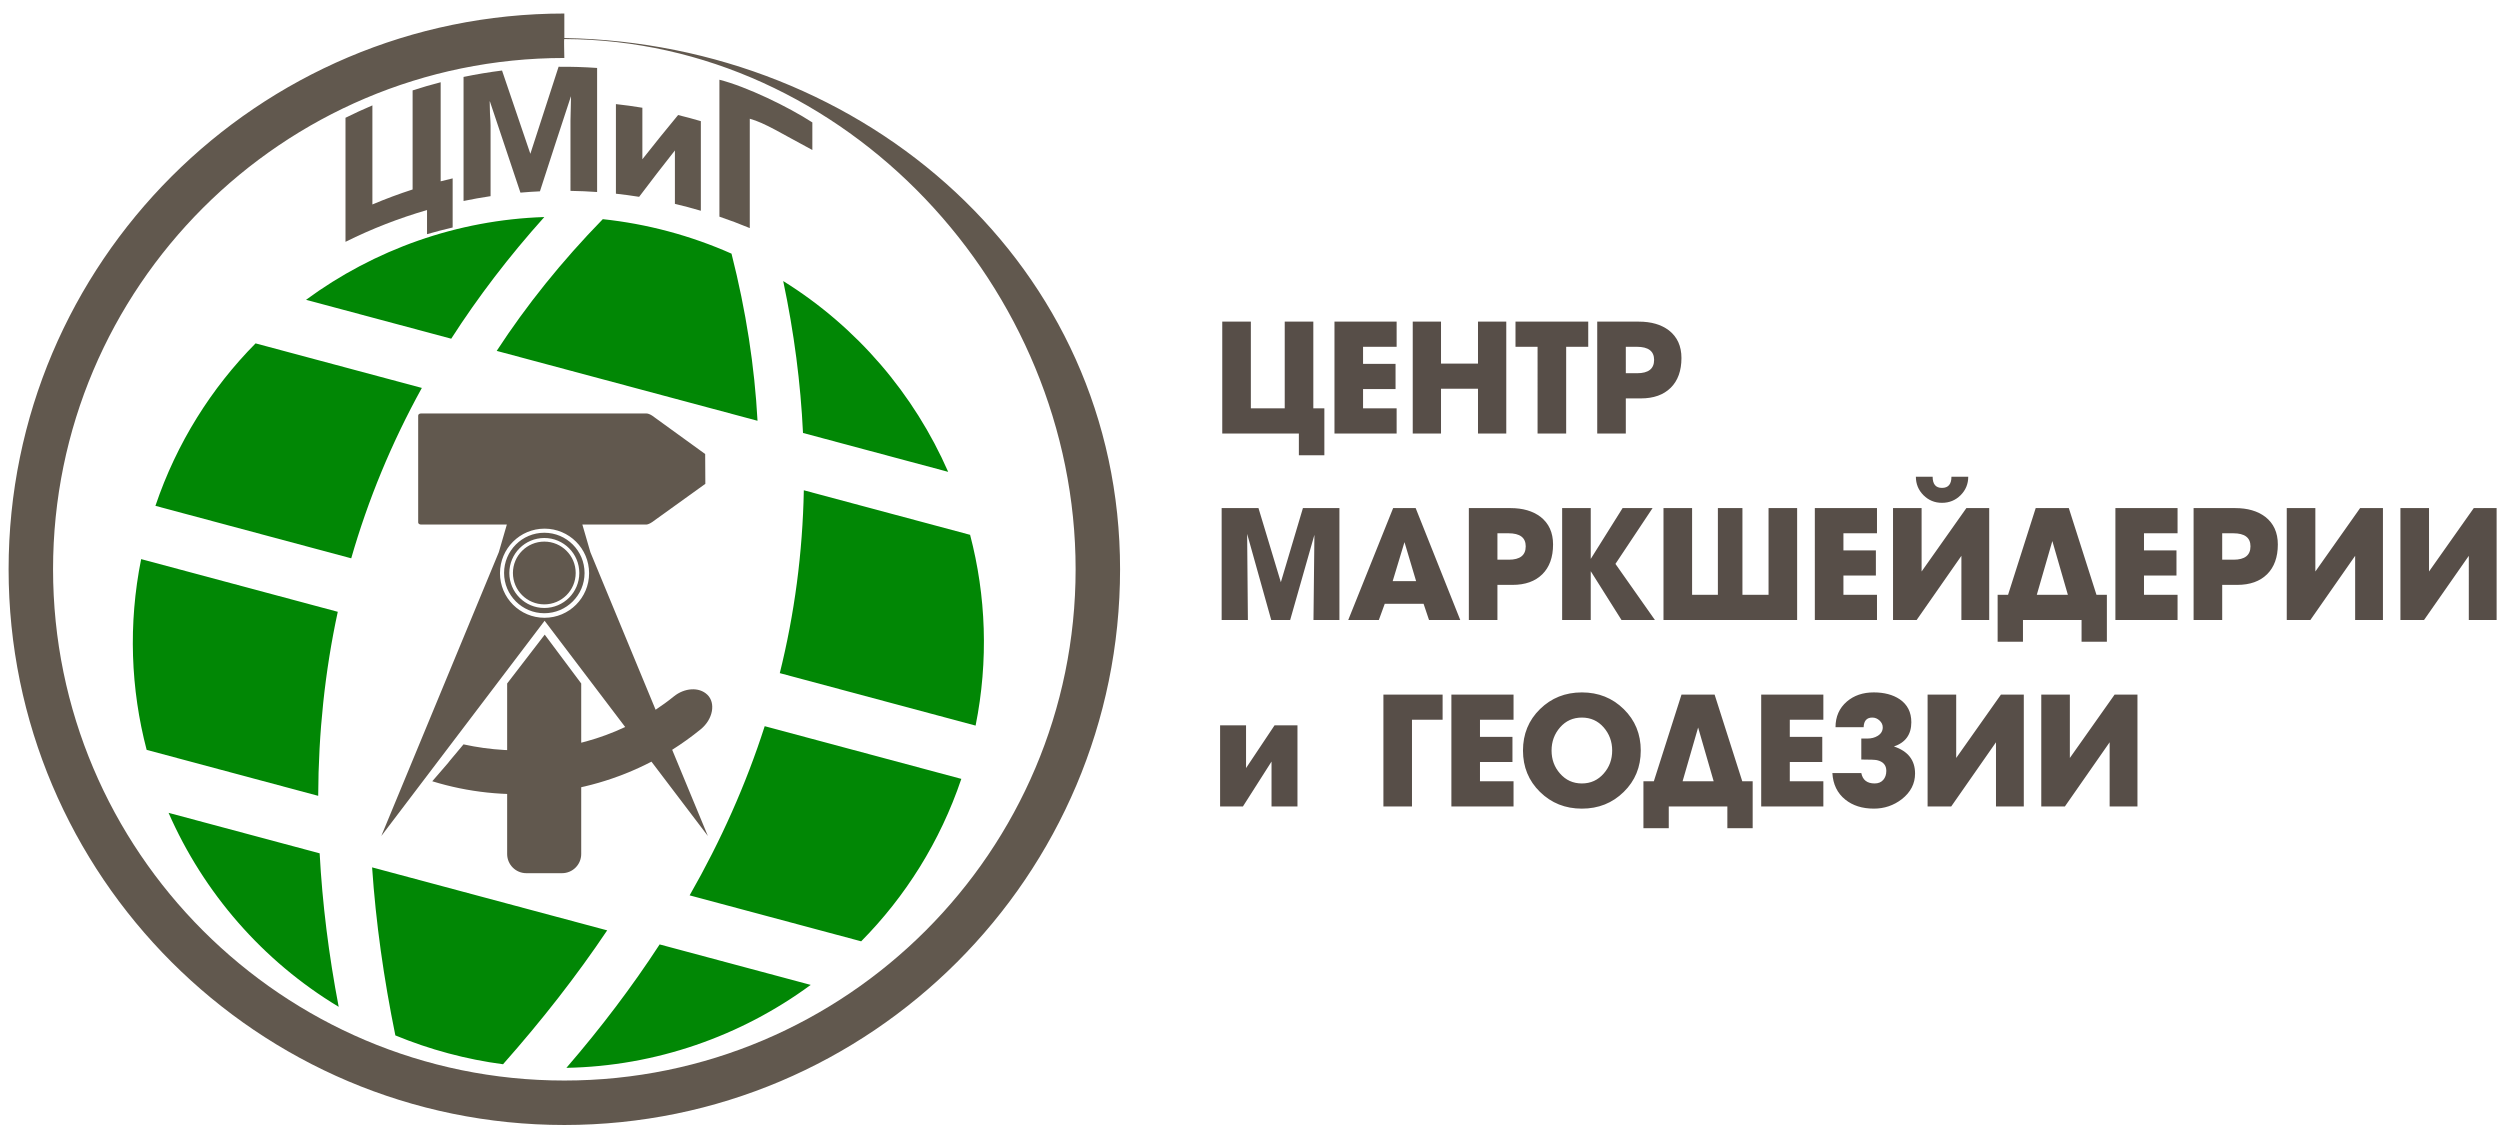
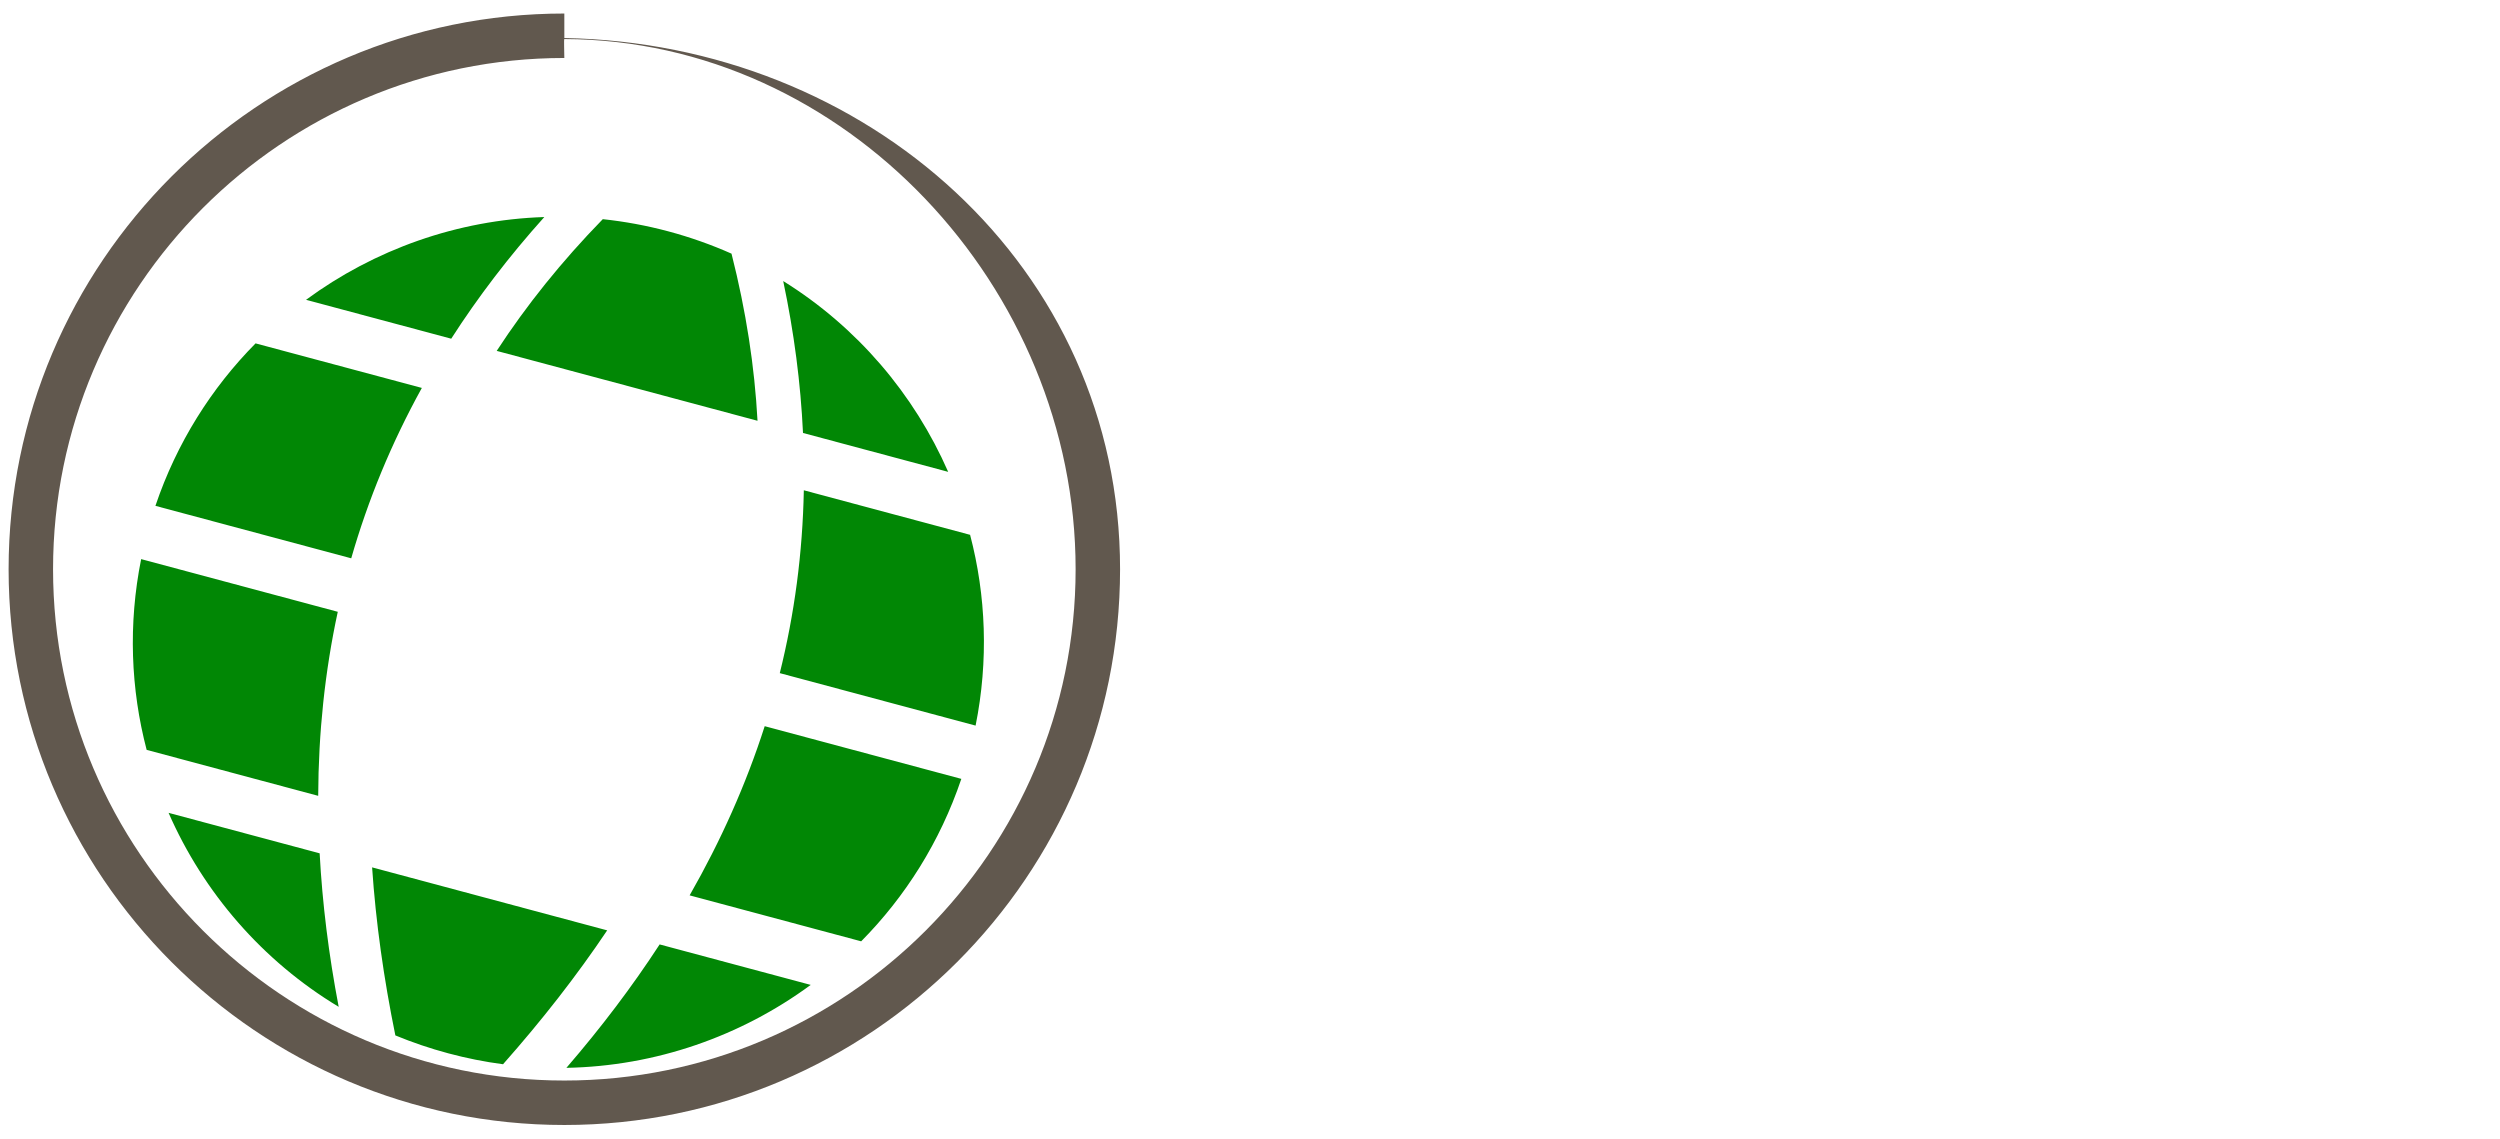
<svg xmlns="http://www.w3.org/2000/svg" viewBox="0 0 196 89.333" height="89.333" width="196" xml:space="preserve" id="svg2">
  <defs id="defs6" />
  <g transform="matrix(1.333,0,0,-1.333,0,89.333)" id="g10">
    <g transform="scale(0.1)" id="g12">
-       <path id="path14" style="fill:#574e48;fill-opacity:1;fill-rule:nonzero;stroke:none" d="m 1217.38,224.371 v 37.277 h -16.81 v -65.8 h 13.89 l 26.32,37.754 v -37.754 h 16.36 v 65.8 h -13.43 z m -66.85,0 v 37.277 h -16.82 v -65.8 h 13.89 l 26.33,37.754 v -37.754 h 16.36 v 65.8 h -13.44 z m -36.62,6.758 c 6.82,2.309 10.23,7.07 10.23,14.25 0,5.91 -2.28,10.418 -6.85,13.527 -4.02,2.684 -9.11,4.024 -15.26,4.024 -6.34,0 -11.61,-1.793 -15.82,-5.391 -4.44,-3.84 -6.66,-8.871 -6.66,-15.082 h 16.54 c 0.12,3.77 1.82,5.672 5.12,5.672 1.58,0 2.99,-0.59 4.24,-1.738 1.25,-1.164 1.88,-2.5 1.88,-4.02 0,-2.133 -1.01,-3.812 -3.02,-5.031 -1.71,-1.039 -3.71,-1.551 -6.03,-1.551 h -3.56 v -12.34 c 5.05,0 8.13,-0.129 9.22,-0.371 3.66,-0.848 5.49,-2.949 5.49,-6.297 0,-2.203 -0.61,-3.972 -1.83,-5.351 -1.22,-1.371 -2.89,-2.051 -5.02,-2.051 -4.45,0 -7.07,2.039 -7.86,6.121 h -17.01 c 0.37,-6.641 2.9,-11.852 7.59,-15.621 4.39,-3.539 9.99,-5.309 16.82,-5.309 6.15,0 11.63,1.86 16.45,5.578 5.18,4.071 7.77,9.102 7.77,15.082 0,7.848 -4.15,13.149 -12.43,15.899 z m -78.07,-35.281 h 36.56 v 14.812 h -19.74 v 11.328 h 19.1 v 14.801 h -19.1 v 10.063 h 19.74 v 14.796 h -36.56 z m -46.231,14.812 9.137,31.621 9.144,-31.621 z m 18.831,50.988 h -19.471 l -16.27,-50.988 h -6.121 v -27.601 h 14.902 v 12.789 h 34.46 v -12.789 h 14.89 v 27.601 h -6.12 z M 943.258,215.25 c -3.41,-3.922 -7.711,-5.871 -12.879,-5.871 -5.191,0 -9.481,1.949 -12.891,5.871 -3.289,3.742 -4.937,8.238 -4.937,13.5 0,5.27 1.676,9.809 5.027,13.641 3.352,3.816 7.61,5.738 12.801,5.738 5.168,0 9.437,-1.922 12.789,-5.738 3.348,-3.832 5.031,-8.371 5.031,-13.641 0,-5.262 -1.652,-9.758 -4.941,-13.5 z m -12.879,47.68 c -9.762,0 -17.961,-3.278 -24.641,-9.821 -6.672,-6.55 -10,-14.671 -10,-24.359 0,-9.68 3.328,-17.809 10,-24.352 6.68,-6.558 14.879,-9.828 24.641,-9.828 9.738,0 17.949,3.27 24.617,9.828 6.684,6.543 10.012,14.672 10.012,24.352 0,9.688 -3.328,17.809 -10.012,24.359 -6.668,6.543 -14.879,9.821 -24.617,9.821 z m -76.75,-67.082 h 36.559 v 14.812 h -19.739 v 11.328 h 19.098 v 14.801 h -19.098 v 10.063 h 19.739 v 14.796 h -36.559 z m -39.981,0 h 16.809 v 51.004 h 18.012 v 14.796 h -34.821 z m -80.789,22.574 v 25.137 h -15.261 v -47.711 h 13.429 l 16.821,26.41 v -26.41 h 15.257 v 47.711 h -13.476 z m 722.081,152.91 -26.32,-37.293 v 37.293 H 1411.8 V 305.52 h 13.89 l 26.33,37.738 V 305.52 h 16.36 v 65.812 z m -93.17,-37.293 v 37.293 h -16.82 V 305.52 h 13.89 l 26.33,37.738 V 305.52 h 16.35 v 65.812 h -13.43 z m -48.12,6.941 h -6.67 v 15.54 h 6.49 c 6.76,0 10.14,-2.559 10.14,-7.68 0,-5.242 -3.32,-7.86 -9.96,-7.86 z m 18.64,25.231 c -4.51,3.41 -10.39,5.121 -17.64,5.121 h -24.49 V 305.52 h 16.82 v 20.648 h 8.86 c 7.49,0 13.34,2.094 17.55,6.262 4.2,4.179 6.31,10.008 6.31,17.511 0,7.008 -2.47,12.43 -7.41,16.27 z m -88.12,-60.691 h 36.56 v 14.808 h -19.74 v 11.332 h 19.1 v 14.809 h -19.1 v 10.051 h 19.74 v 14.812 h -36.56 z m -37.09,46.429 9.14,-31.621 h -18.28 z m -17.27,-46.429 h 34.46 v -12.793 h 14.89 v 27.601 h -6.12 l -16.27,51.004 h -19.47 l -16.26,-51.004 h -6.13 v -27.601 h 14.9 z m -36.22,0 h 16.36 v 65.812 h -13.43 l -26.33,-37.293 v 37.293 h -16.81 V 305.52 h 13.89 l 26.32,37.738 z m -11.42,68.91 c 4.32,0 7.98,1.5 10.96,4.48 2.99,2.988 4.49,6.61 4.49,10.879 h -9.88 c 0,-4.391 -1.86,-6.578 -5.57,-6.578 -3.66,0 -5.49,2.187 -5.49,6.578 h -9.86 c 0,-4.269 1.49,-7.891 4.47,-10.879 2.99,-2.98 6.61,-4.48 10.88,-4.48 z m -38.22,-54.102 h -19.74 v 11.332 h 19.09 v 14.809 h -19.09 v 10.051 h 19.74 v 14.812 h -36.56 V 305.52 h 36.56 z M 978.379,371.332 V 305.52 h 78.601 v 65.812 h -16.81 v -51.004 h -15.36 v 51.004 h -14.44 v -51.004 h -15.171 v 51.004 z m -59.609,0 V 305.52 h 16.82 v 28.699 l 18.086,-28.699 h 19.652 l -23.211,32.992 21.84,32.82 H 954.316 L 935.59,341.438 v 29.894 z M 880.707,356.52 h 6.492 c 6.758,0 10.149,-2.559 10.149,-7.68 0,-5.242 -3.321,-7.86 -9.969,-7.86 h -6.672 z m -16.809,-51 h 16.809 v 20.648 h 8.871 c 7.492,0 13.34,2.094 17.551,6.262 4.199,4.179 6.301,10.008 6.301,17.511 0,7.008 -2.461,12.43 -7.403,16.27 -4.511,3.41 -10.39,5.121 -17.64,5.121 h -24.489 z m -37.859,45.789 6.848,-22.942 h -13.789 z m 11.238,-36.282 3.2,-9.507 h 18.371 l -26.231,65.812 h -13.25 l -26.41,-65.812 h 18 l 3.469,9.507 z m -83.949,12.703 -13.16,43.602 h -21.66 V 305.52 h 15.437 l -0.445,50.64 14.168,-50.64 h 11.141 l 14.257,50.082 -0.546,-50.082 h 15.257 v 65.812 h -21.468 z m 202.891,138.469 h 6.488 c 6.762,0 10.152,-2.57 10.152,-7.687 0,-5.242 -3.332,-7.852 -9.972,-7.852 h -6.668 z m 0,-30.351 h 8.871 c 7.488,0 13.34,2.09 17.547,6.261 4.199,4.168 6.301,10.012 6.301,17.5 0,7.012 -2.469,12.43 -7.399,16.27 -4.512,3.41 -10.391,5.121 -17.641,5.121 h -24.492 v -65.809 h 16.813 z m -51.903,-20.657 h 16.821 v 51.008 h 12.98 V 481 h -42.781 v -14.801 h 12.98 z m -56.789,26.329 h 21.75 V 415.191 H 885.91 V 481 h -16.633 v -24.68 h -21.75 V 481 h -16.629 v -65.809 h 16.629 z M 821.426,430 h -19.75 v 11.328 h 19.113 v 14.813 h -19.113 v 10.058 h 19.75 V 481 h -36.559 v -65.809 h 36.559 z M 763.93,402.402 h 14.988 V 430 h -6.492 v 51 h -16.817 v -51 h -19.921 v 51 h -16.821 v -65.809 h 45.063 v -12.789" />
-       <path id="path16" style="fill:#61584e;fill-opacity:1;fill-rule:nonzero;stroke:none" d="m 423.121,623.273 v -80.527 c 6.012,-2.039 11.965,-4.281 17.859,-6.73 v 64.312 c 8.895,-2.433 18.692,-8.742 36.801,-18.379 v 16.215 c -14.215,9.227 -38.726,21.074 -54.66,25.109 z m -45.312,-46.777 v 30.301 c -5.172,0.859 -10.36,1.57 -15.559,2.141 v -52.7 c 4.563,-0.5 9.117,-1.113 13.656,-1.832 7.047,9.356 14.063,18.446 21.035,27.27 v -31.41 c 5.114,-1.211 10.207,-2.563 15.262,-4.059 v 52.699 c -4.437,1.309 -8.902,2.512 -13.383,3.602 -6.957,-8.406 -13.972,-17.078 -21.011,-26.012 z m -65.883,3.215 c -5.563,16.488 -11.117,32.812 -16.656,48.977 -7.579,-0.954 -15.129,-2.208 -22.633,-3.766 v -72.961 c 5.273,1.094 10.574,2.039 15.894,2.832 v 41.449 c 0,1.485 -0.113,3.867 -0.347,7.145 -0.118,3.09 -0.172,5.445 -0.172,7.066 0.035,0.039 0.07,0.078 0.105,0.117 5.969,-17.711 11.965,-35.609 17.973,-53.703 3.816,0.332 7.644,0.59 11.469,0.766 6.054,18.762 12.117,37.332 18.175,55.707 0.032,0.035 0.071,0.066 0.102,0.101 0,-1.621 -0.051,-4.019 -0.152,-7.191 -0.106,-3.176 -0.161,-5.539 -0.161,-7.094 V 557.91 c 5.223,-0.082 10.446,-0.308 15.661,-0.676 v 72.965 c -7.547,0.531 -15.102,0.766 -22.657,0.699 C 322.988,614 317.453,596.934 311.926,579.711 Z m -52.75,42.082 c -5.535,-1.43 -11.039,-3.031 -16.5,-4.797 v -58.269 c -7.977,-2.582 -15.871,-5.52 -23.653,-8.821 v 58.274 c -5.328,-2.262 -10.605,-4.688 -15.82,-7.282 v -72.964 c 15.524,7.722 31.574,13.953 47.949,18.691 v -14.184 c 4.993,1.446 10.024,2.754 15.075,3.926 v 28.883 c -2.356,-0.547 -4.704,-1.121 -7.051,-1.73 v 58.273" />
      <path id="path18" style="fill:#018705;fill-opacity:1;fill-rule:evenodd;stroke:none" d="M 150.316,468.211 C 124.348,441.957 103.902,409.625 91.41,372.656 L 206.574,341.797 c 9.91,34.457 23.688,67.879 41.535,100.211 z M 333.125,42.117 c 52.422,0.965 102.539,18.512 143.691,48.781 L 387.965,114.707 C 371.836,89.934 353.531,65.742 333.125,42.117 Z M 218.852,160.023 c 2.187,-32.316 6.836,-65.281 13.675,-98.828 9.996,-4.133 20.371,-7.664 31.11,-10.539 10.734,-2.879 21.492,-5.02 32.222,-6.426 22.692,25.633 43.204,51.848 61.254,78.746 z m 351.707,195.582 -97.793,26.204 c -0.711,-36.922 -5.489,-72.754 -14.137,-107.547 l 115.164,-30.86 c 7.668,38.258 6.129,76.485 -3.234,112.203 z M 405.605,143.563 506.496,116.527 c 25.973,26.254 46.418,58.571 58.906,95.543 l -115.644,30.989 c -10.973,-34.172 -25.75,-67.317 -44.153,-99.496 z M 198.66,310.336 83.016,341.324 C 75.34,303.063 76.887,264.852 86.254,229.133 L 187.145,202.098 c 0.156,37.07 3.929,73.16 11.515,108.238 z m 359.008,82.305 c -20.039,45.73 -53.574,85.203 -97.027,112.226 6.425,-30.457 10.265,-60.242 11.64,-89.347 z m -112.137,30.047 c -1.722,31.847 -6.738,64.589 -15.297,98.292 -11.816,5.243 -24.183,9.641 -37.062,13.09 -12.879,3.453 -25.789,5.825 -38.645,7.192 -24.269,-24.903 -44.976,-50.75 -62.394,-77.473 z M 99.144,192.094 C 119.648,145.305 154.277,105.051 199.195,78.004 193.336,108.668 189.582,138.77 188,168.285 Z M 320.137,542.516 C 269,540.852 220.219,523.418 179.996,493.836 l 85.387,-22.879 c 15.746,24.52 33.961,48.395 54.754,71.559" />
      <path id="path20" style="fill:#61584e;fill-opacity:1;fill-rule:evenodd;stroke:none" d="m 331.91,34.652 c -165.808,0 -300.707,134.895 -300.707,300.707 0,165.809 134.899,300.704 300.707,300.704 0,3.117 -0.32,11.136 0,11.132 C 497.277,646.672 632.621,500.844 632.621,335.359 632.621,169.547 497.723,34.652 331.91,34.652 Z m 0,613.145 v 14.414 C 151.684,662.211 5.059,515.59 5.059,335.359 5.059,155.125 151.684,8.504 331.91,8.504 c 180.235,0 326.856,146.621 326.856,326.855 0,178.25 -149.348,309.266 -326.856,312.438" />
-       <path id="path22" style="fill:#61584e;fill-opacity:1;fill-rule:nonzero;stroke:none" d="m 320.133,351.625 c -10.192,0 -18.457,-8.266 -18.457,-18.457 0,-10.195 8.265,-18.461 18.457,-18.461 10.195,0 18.461,8.266 18.461,18.461 0,10.191 -8.266,18.457 -18.461,18.457 z m 0.137,-44.805 c -14.473,0 -26.207,11.739 -26.207,26.211 0,14.477 11.734,26.211 26.207,26.211 14.472,0 26.207,-11.734 26.207,-26.211 0,-14.472 -11.735,-26.211 -26.207,-26.211 z m 91.808,-65.617 c 7.391,6.012 8.906,15.578 3.953,20.356 -4.965,4.8 -13.578,3.984 -19.703,-0.977 -3.473,-2.832 -7.07,-5.406 -10.738,-7.848 l -38.367,92.68 -4.711,16.234 h 37.59 c 1.519,0.075 3.382,1.407 3.382,1.407 l 31.36,22.55 -0.098,17.528 -31.262,22.637 c 0,0 -1.757,1.222 -3.382,1.222 H 247.641 c -0.934,0 -1.692,-0.547 -1.692,-1.222 v -62.903 c 0,-0.672 0.758,-1.219 1.692,-1.219 h 50.453 l -4.707,-16.234 -69.125,-166.941 96.043,126.582 47.394,-62.477 c -29.812,-14.031 -63.605,-17.148 -95.09,-10.211 -18.16,-21.57 0.559,0.18 -18.371,-21.699 42.289,-13.055 88.809,-9.324 128.922,11.527 l 33.176,-43.722 -20.996,50.707 c 5.754,3.629 11.348,7.629 16.738,12.023 z m -91.945,71.383 c -11.363,0 -20.574,9.211 -20.574,20.582 0,11.363 9.211,20.578 20.574,20.578 11.367,0 20.582,-9.215 20.582,-20.578 0,-11.371 -9.215,-20.582 -20.582,-20.582 z m 0,44.246 c -13.07,0 -23.664,-10.594 -23.664,-23.664 0,-13.074 10.594,-23.672 23.664,-23.672 13.074,0 23.672,10.598 23.672,23.672 0,13.07 -10.598,23.664 -23.672,23.664" />
-       <path id="path24" style="fill:#61584e;fill-opacity:1;fill-rule:evenodd;stroke:none" d="m 320.379,296.906 -22.102,-28.73 V 167.883 c 0,-6.227 5.047,-11.278 11.274,-11.278 h 21.012 c 6.226,0 11.277,5.051 11.277,11.278 v 100.293 l -21.461,28.73" />
    </g>
  </g>
</svg>